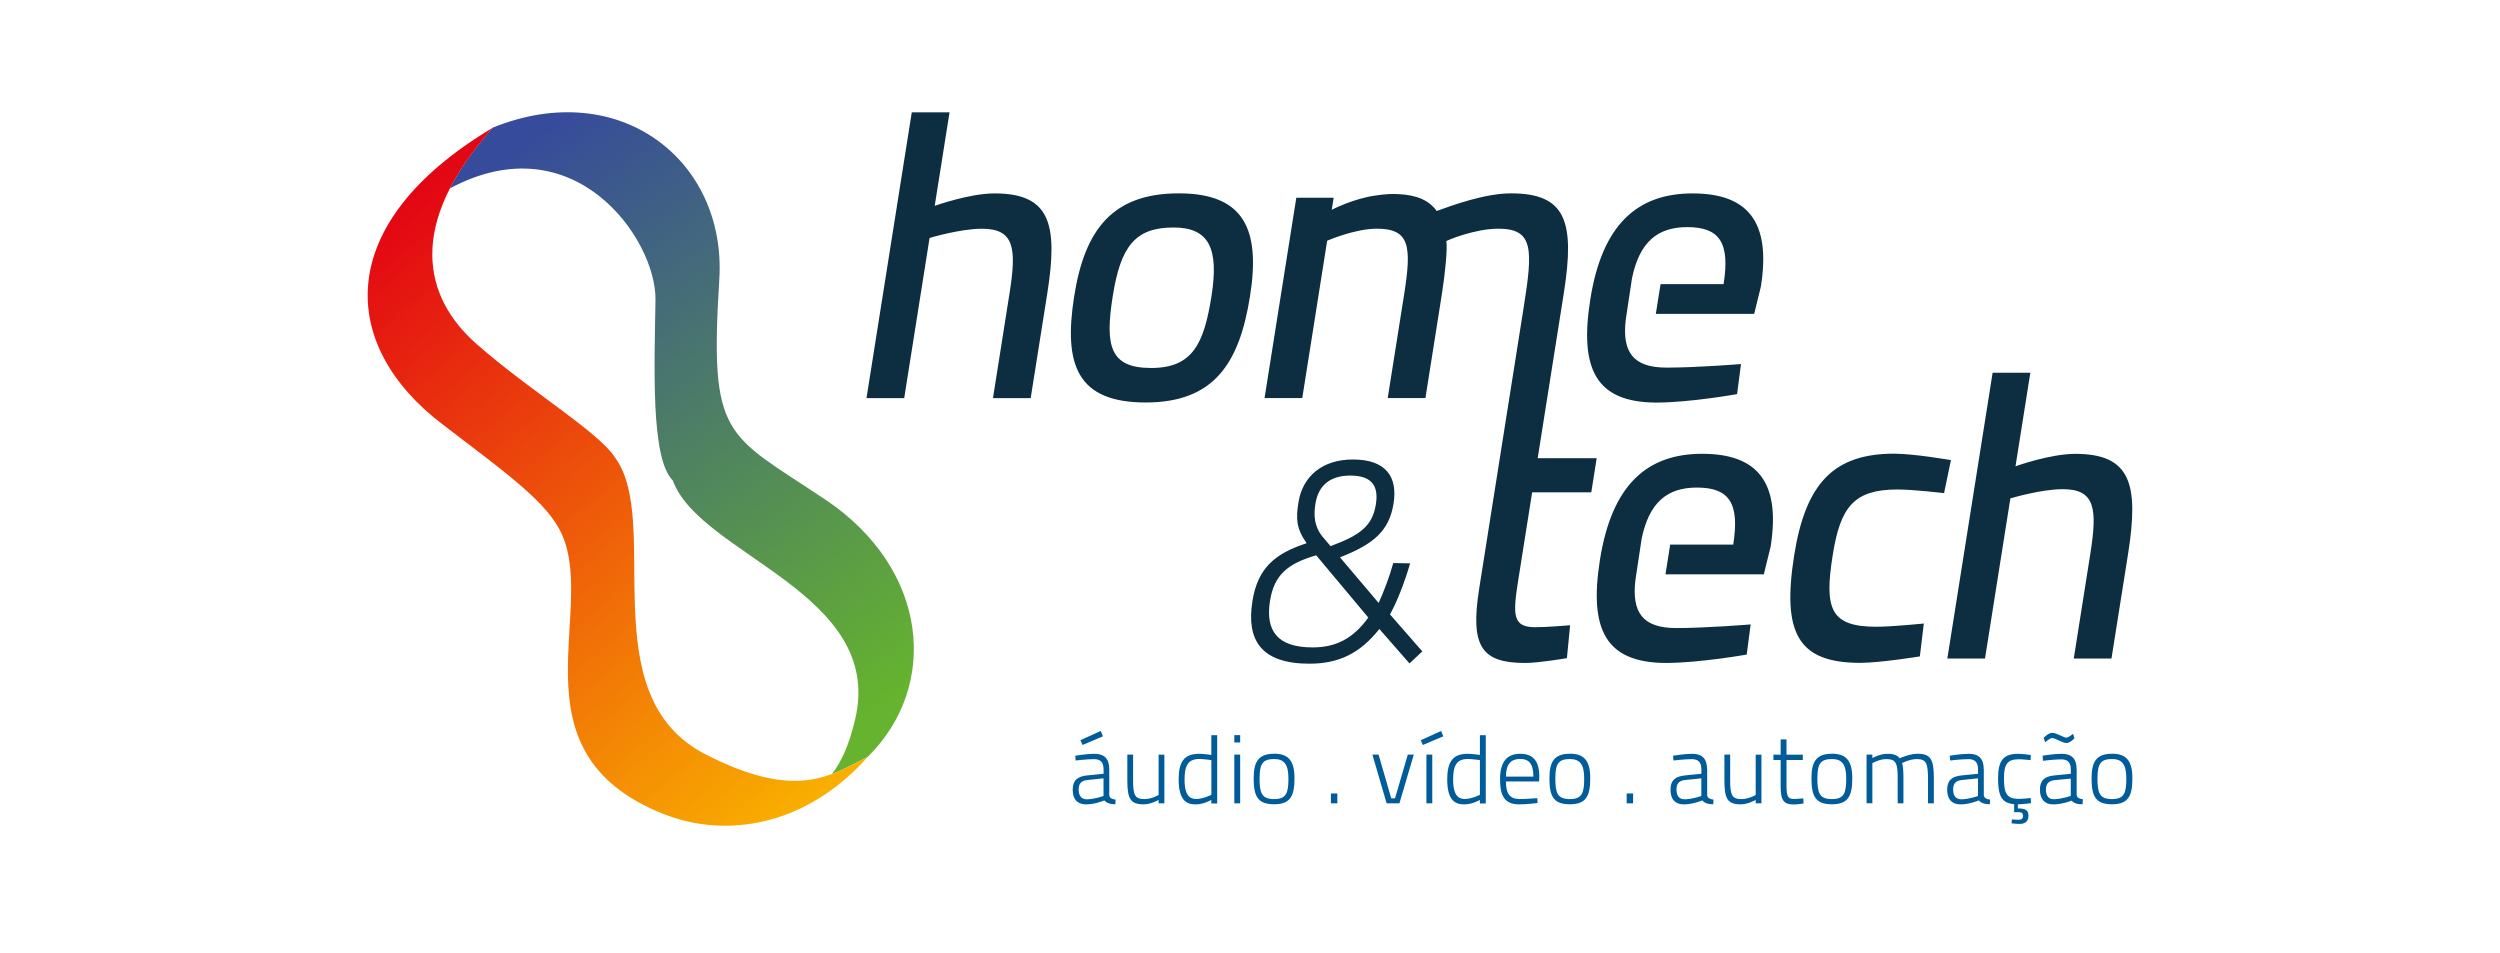
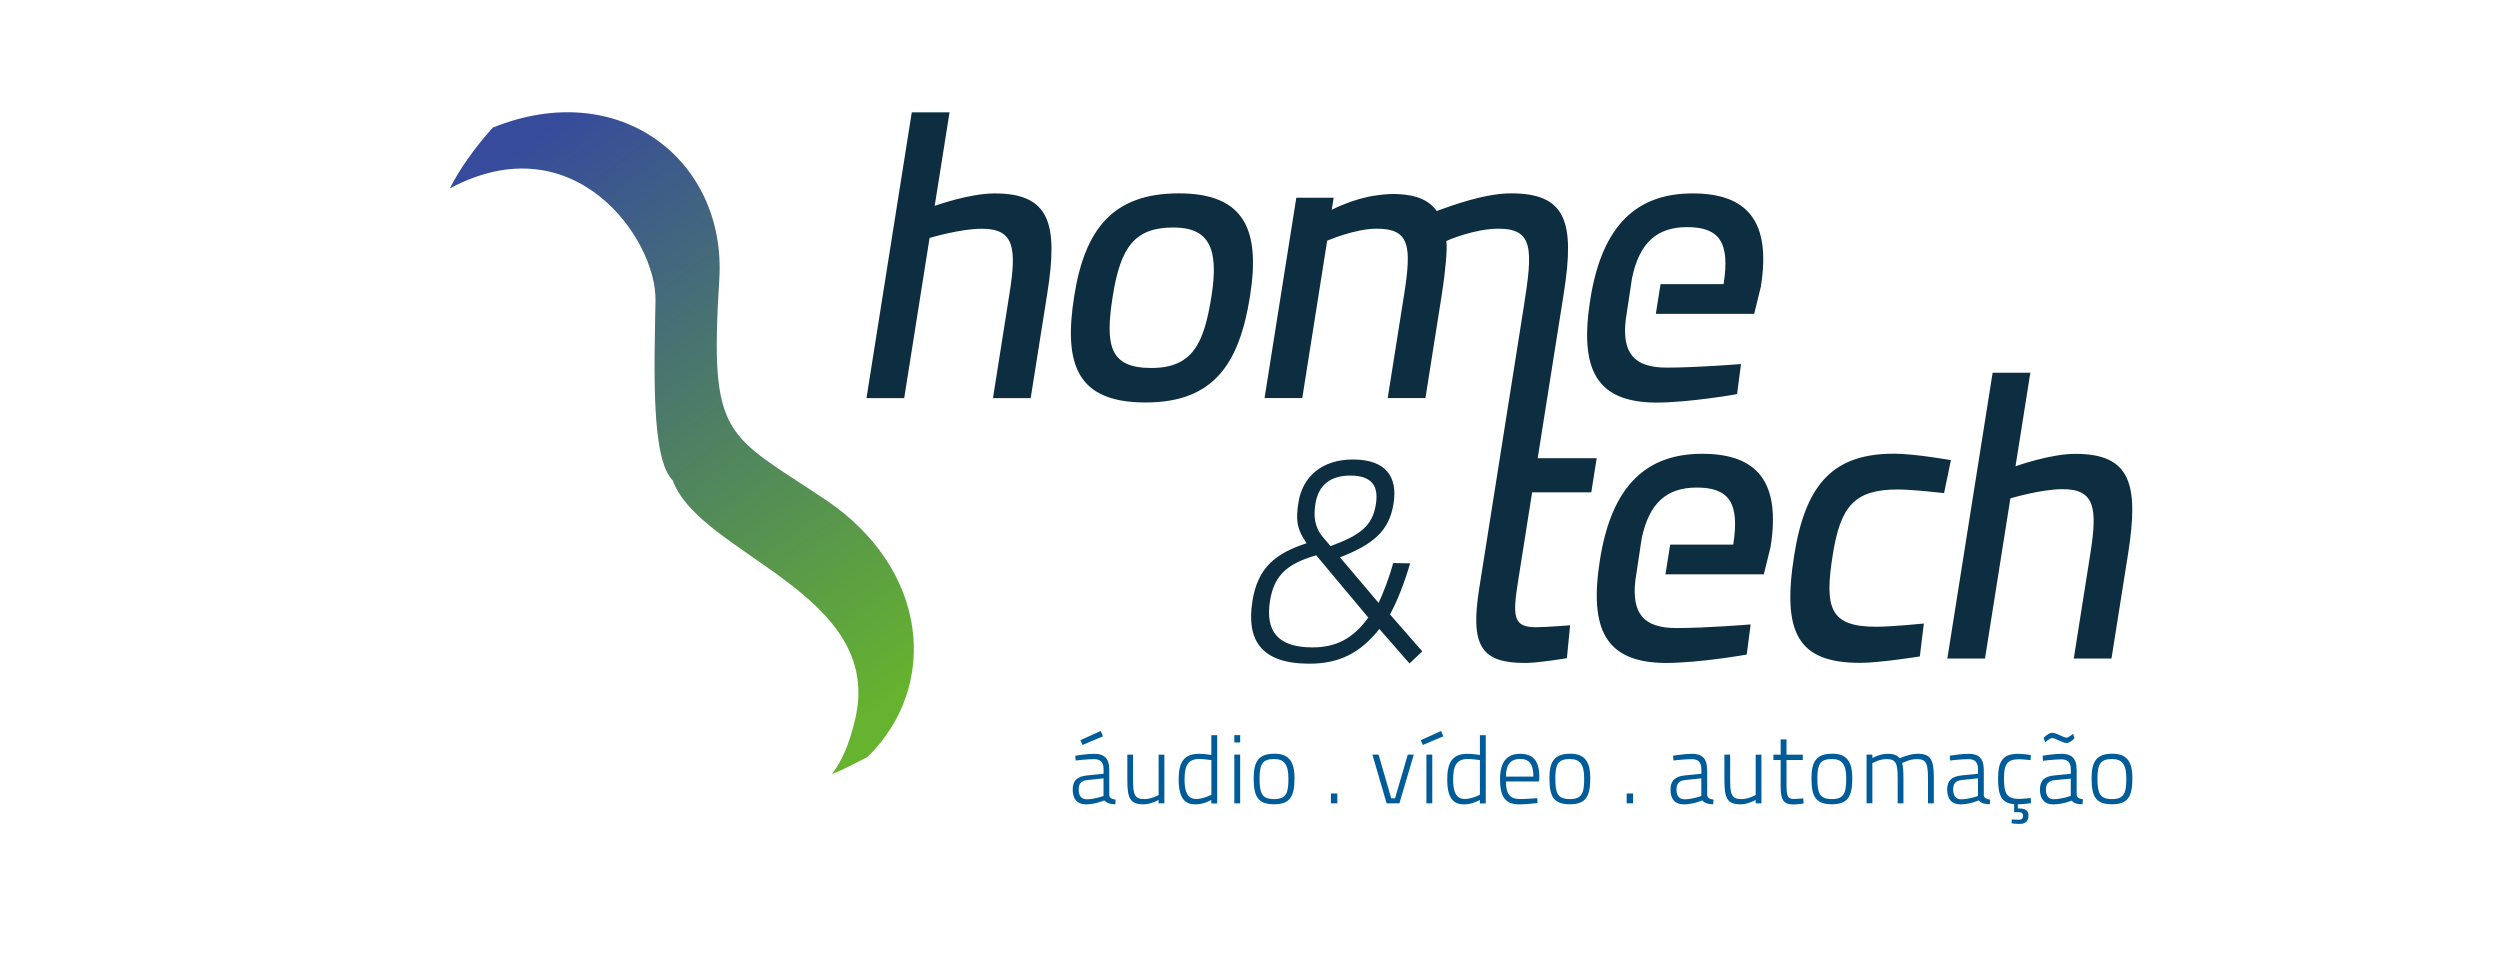
<svg xmlns="http://www.w3.org/2000/svg" id="Camada_1" data-name="Camada 1" viewBox="0 0 481.89 183.66">
  <defs>
    <style>      .cls-1 {        fill: url(#linear-gradient);      }      .cls-1, .cls-2, .cls-3, .cls-4 {        fill-rule: evenodd;        stroke-width: 0px;      }      .cls-2 {        fill: #005c98;      }      .cls-3 {        fill: #0c2e40;      }      .cls-4 {        fill: url(#linear-gradient-2);      }    </style>
    <linearGradient id="linear-gradient" x1="101.47" y1="26.89" x2="175.46" y2="132.25" gradientUnits="userSpaceOnUse">
      <stop offset="0" stop-color="#364b9b" />
      <stop offset="1" stop-color="#65b32e" />
    </linearGradient>
    <linearGradient id="linear-gradient-2" x1="70.91" y1="44.91" x2="160.02" y2="153.21" gradientUnits="userSpaceOnUse">
      <stop offset="0" stop-color="#e30613" />
      <stop offset="1" stop-color="#f9b000" />
    </linearGradient>
  </defs>
  <path class="cls-3" d="M240.95,57.08c-2.06,13-6.96,20.5-20.12,20.5s-15.88-7.19-13.77-20.5c2.04-12.92,7.47-19.81,20.16-19.81s15.75,7.04,13.73,19.81M233.52,57.08c1.46-9.21-.46-13.23-7.34-13.23-7.43,0-10.18,3.72-11.69,13.23-1.52,9.59-.57,13.85,7.4,13.85s10.18-4.64,11.63-13.85ZM339.43,55.15c1.96-12.38-2.51-17.87-13.18-17.87s-17.44,6.04-19.71,20.43c-2.12,13.39,1.04,19.81,12.63,19.89,6.58,0,15.66-1.63,15.66-1.63l.76-5.8s-8.39.69-14.35.69c-6.49,0-8.58-3.03-7.87-9.21l1.21-8.04c1.46-6.97,4.92-9.83,10.65-9.83,6.19,0,8.28,2.94,7,10.99h-12.15l-.91,5.73h18.96l1.31-5.34ZM295.35,94.9h11.38l1.04-6.58h-11.37l5.03-31.78c2.21-13.93.35-19.27-10.18-19.27-5.03,0-11.35,2.32-14.31,3.4-1.46-2.01-3.76-3.09-7.38-3.25-1.15-.08-2.64,0-4.14.23-4.42.54-8.72,2.79-8.72,2.79l.37-2.32h-7.2l-6.12,38.61h7.27l4.8-30.33s5.32-2.32,9.57-2.32c6.35,0,6.75,3.33,5.25,12.76l-3.15,19.89h7.27l3.17-20.04c.66-4.18,1.12-9.05.85-10.21.18-.16,5.49-2.4,10.05-2.4,6.81,0,6.64,4.02,4.88,15.09l-8.59,54.3c-1.76,11.14.44,14.32,8.87,14.32,2.71,0,8.04-.93,8.04-.93l.62-6.34s-4.47.38-6.64.38c-4.41,0-4.46-2.17-3.35-9.13l2.67-16.87ZM268.62,97.03c-.84,5.31-3.84,7.86-10.33,10.4l7.45,8.79c.92-1.99,2.05-4.92,2.82-7.69l3.25.06c-1.08,3.71-2.48,7.3-3.88,9.84l6.23,7.13-2.47,2.32-5.81-6.64c-3.73,4.7-7.81,6.69-13.5,6.69-9.29,0-12.17-4.54-10.97-12.05,1.03-6.52,4.5-9.23,10.45-11.17-2.03-2.88-2.07-4.75-1.57-7.9.78-4.92,4.52-8.24,10.49-8.24,6.36,0,8.65,3.32,7.84,8.46ZM263.75,119.04l-10.04-12c-5.56,1.6-8.12,3.82-8.91,8.79-.91,5.75,1.4,8.96,8.2,8.96,4.48,0,7.79-1.66,10.75-5.75ZM255.03,103.56l1.44,1.71c5.7-2.1,8.08-3.87,8.74-8.07.56-3.54-.78-5.53-4.93-5.53-3.76,0-6.14,1.77-6.72,5.42-.36,2.27-.26,4.43,1.46,6.47ZM376.05,88.71l-1.32,6.34s-6-.7-8.94-.7c-8.43,0-11.05,3.33-12.53,12.69-1.63,10.29-.48,13.77,8.42,13.77,2.94,0,9.15-.62,9.15-.62l-.77,6.34s-7.7,1.24-11.49,1.24c-12.07,0-15.09-5.8-12.73-20.74,2.22-14.01,7.74-19.58,19.27-19.58,3.87,0,10.95,1.24,10.95,1.24ZM375.36,126.94l8.73-55.09h7.27l-2.86,18.03s6.65-2.4,11.52-2.4c10.68,0,12.31,5.8,10.18,19.27l-3.2,20.19h-7.27l3.18-20.12c1.39-8.74.98-12.53-5.29-12.53-4.25,0-10.11,1.78-10.11,1.78l-4.89,30.87h-7.28ZM341.3,105.35c1.96-12.38-2.51-17.88-13.19-17.88s-17.43,6.04-19.71,20.43c-2.12,13.39,1.04,19.81,12.63,19.89,6.58,0,15.66-1.62,15.66-1.62l.76-5.81s-8.39.7-14.35.7c-6.49,0-8.58-3.03-7.87-9.21l1.21-8.04c1.46-6.97,4.92-9.83,10.65-9.83,6.18,0,8.28,2.94,7,10.99h-12.15l-.91,5.73h18.96l1.31-5.34ZM167.02,76.74l8.73-55.09h7.28l-2.86,18.03s6.65-2.4,11.52-2.4c10.68,0,12.31,5.8,10.18,19.27l-3.2,20.19h-7.27l3.18-20.12c1.39-8.74.98-12.53-5.29-12.53-4.26,0-10.11,1.78-10.11,1.78l-4.89,30.87h-7.27Z" />
  <path class="cls-2" d="M407.12,154.03c-2.42,0-2.82-1.17-2.82-4.02s.66-3.7,2.82-3.7c1.92,0,2.74,1.04,2.74,3.72s-.32,4-2.74,4M407.12,145.29c-2.91,0-3.96,1.39-3.96,4.71,0,3.55.81,5.03,3.96,5.03s3.91-1.65,3.91-5.02-1.18-4.73-3.91-4.73ZM399.6,141.44s-.88.75-1.26.75c-.58,0-1.92-.94-2.76-.94-.71,0-1.65.96-1.65.96l.28.88s.92-.83,1.35-.83c.6,0,1.97.96,2.78.96.68,0,1.52-.9,1.52-.9l-.26-.88ZM399.15,150.08v3.33s-1.73.64-3.33.64c-.92,0-1.46-.66-1.46-1.86,0-1.03.47-1.71,1.75-1.82l3.04-.28ZM400.28,148.3c0-2.07-.94-3-2.89-3-1.46,0-3.66.36-3.66.36l.06.99s2.2-.28,3.57-.28c1.16,0,1.8.58,1.8,1.93v.85l-3.19.32c-1.9.17-2.76,1.01-2.76,2.74,0,1.84.94,2.84,2.5,2.84,1.92,0,3.62-.73,3.62-.73.45.53,1.09.71,2.1.71l.06-.98c-.62-.07-1.17-.26-1.2-.85v-4.9ZM391,157.24c0-1.14-.68-1.41-2.05-1.41v-.79h.04c.81,0,2.5-.23,2.5-.23l-.06-.99s-1.52.17-2.24.17c-2.44,0-2.91-1.09-2.91-4,0-2.69.66-3.64,2.91-3.64.71,0,2.22.17,2.22.17l.04-1s-1.63-.22-2.44-.22c-2.8,0-3.87,1.26-3.87,4.69s.67,4.81,3.1,5.02v1.54h.88c.53,0,.84.19.84.69,0,.58-.32.77-.84.77-.56,0-1.33-.06-1.33-.06l-.04.75s.75.11,1.58.11c1,0,1.67-.47,1.67-1.58ZM381.27,150.03v3.4s-1.75.64-3.23.64c-1.03,0-1.56-.68-1.56-1.88,0-1.13.47-1.73,1.73-1.84l3.06-.32ZM382.38,148.3c0-2.03-.92-3-2.87-3-1.52,0-3.68.37-3.68.37l.06.92s2.2-.26,3.55-.26c1.2,0,1.84.56,1.84,1.97v.85l-3.19.32c-1.9.19-2.76,1.01-2.76,2.74,0,1.88.92,2.84,2.57,2.84,1.77,0,3.53-.77,3.53-.77.51.56,1.2.75,2.12.75l.06-.9c-.62-.07-1.16-.28-1.22-.83v-5ZM360.91,154.85v-7.74s1.31-.79,2.72-.79c1.86,0,2.16.87,2.16,3.68v4.85h1.11v-4.88c0-1.24-.07-2.33-.26-2.88.06-.03,1.45-.77,2.85-.77,1.9,0,2.14.94,2.14,3.93v4.6h1.13v-4.88c0-3.53-.58-4.68-3.14-4.68-1.37,0-3.01.69-3.45.86-.34-.45-.85-.71-1.58-.81-.3-.04-.66-.04-1.05-.02-1.37.06-2.63.81-2.63.81v-.68h-1.12v9.39h1.12ZM353.13,154.03c-2.42,0-2.82-1.17-2.82-4.02s.66-3.7,2.82-3.7c1.92,0,2.74,1.04,2.74,3.72s-.32,4-2.74,4ZM353.13,145.29c-2.91,0-3.96,1.39-3.96,4.71,0,3.55.81,5.03,3.96,5.03s3.91-1.65,3.91-5.02-1.18-4.73-3.91-4.73ZM347.5,146.5v-1.03h-3.14v-2.95h-1.13v2.95h-1.39v1.03h1.39v5.17c0,2.7.68,3.4,2.52,3.4.66,0,1.9-.19,1.9-.19l-.06-1s-1.22.13-1.75.13c-1.33,0-1.48-.6-1.48-2.95v-4.56h3.14ZM338.42,145.46v7.78s-1.35.79-2.76.79c-1.88,0-2.16-.88-2.16-3.7v-4.87h-1.11v4.9c0,3.53.53,4.68,3.14,4.68,1.43,0,2.89-.85,2.89-.85v.66h1.11v-9.39h-1.11ZM327.94,150.03v3.4s-1.75.64-3.23.64c-1.03,0-1.56-.68-1.56-1.88,0-1.13.47-1.73,1.73-1.84l3.06-.32ZM329.05,148.3c0-2.03-.92-3-2.87-3-1.52,0-3.68.37-3.68.37l.06.92s2.2-.26,3.55-.26c1.2,0,1.84.56,1.84,1.97v.85l-3.19.32c-1.9.19-2.76,1.01-2.76,2.74,0,1.88.92,2.84,2.58,2.84,1.76,0,3.53-.77,3.53-.77.51.56,1.2.75,2.12.75l.06-.9c-.62-.07-1.17-.28-1.22-.83v-5ZM313.55,154.85h1.24v-1.9h-1.24v1.9ZM302.62,154.03c-2.42,0-2.82-1.17-2.82-4.02s.66-3.7,2.82-3.7c1.92,0,2.74,1.04,2.74,3.72s-.32,4-2.74,4ZM302.62,145.29c-2.91,0-3.96,1.39-3.96,4.71,0,3.55.81,5.03,3.96,5.03s3.91-1.65,3.91-5.02-1.18-4.73-3.91-4.73ZM290.28,149.69c0-2.44,1.01-3.4,2.72-3.4s2.57.92,2.57,3.4h-5.3ZM292.89,154.01c-1.97,0-2.61-1.16-2.61-3.38h6.39l.04-.9c0-3.16-1.28-4.43-3.7-4.43-2.29,0-3.87,1.27-3.87,4.9,0,3.14.84,4.83,3.64,4.85,1.47,0,3.59-.26,3.59-.26l-.04-.94s-2.07.17-3.44.17ZM282.37,154.01c-1.09-.02-2.27-.45-2.27-3.74,0-2.59.6-3.97,2.83-3.97.75,0,1.95.17,2.33.21v6.69s-1.5.79-2.89.81ZM286.39,141.71h-1.13v3.81c-.36-.06-1.54-.22-2.37-.22-2.95,0-3.93,1.67-3.93,4.94,0,4.25,1.71,4.81,3.29,4.81s3.01-.86,3.01-.86v.68h1.13v-13.15ZM274.95,154.85h1.13v-9.39h-1.13v9.39ZM273.86,142.68l.4.92,3.95-1.67-.43-1.03-3.91,1.78ZM264.54,145.46l2.74,9.39h2.46l2.78-9.39h-1.16l-2.46,8.42h-.73l-2.44-8.42h-1.18ZM256.54,154.85h1.24v-1.9h-1.24v1.9ZM245.61,154.03c-2.42,0-2.82-1.17-2.82-4.02s.66-3.7,2.82-3.7c1.91,0,2.74,1.04,2.74,3.72s-.32,4-2.74,4ZM245.61,145.29c-2.91,0-3.96,1.39-3.96,4.71,0,3.55.81,5.03,3.96,5.03s3.91-1.65,3.91-5.02-1.18-4.73-3.91-4.73ZM237.92,143.11h1.13v-1.41h-1.13v1.41ZM237.92,154.85h1.13v-9.39h-1.13v9.39ZM230.6,154.01c-1.09-.02-2.27-.45-2.27-3.74,0-2.59.6-3.97,2.84-3.97.75,0,1.95.17,2.33.21v6.69s-1.5.79-2.89.81ZM234.62,141.71h-1.13v3.81c-.36-.06-1.54-.22-2.37-.22-2.95,0-3.93,1.67-3.93,4.94,0,4.25,1.71,4.81,3.29,4.81s3.01-.86,3.01-.86v.68h1.13v-13.15ZM223.33,145.46v7.78s-1.35.79-2.76.79c-1.88,0-2.16-.88-2.16-3.7v-4.87h-1.11v4.9c0,3.53.53,4.68,3.14,4.68,1.43,0,2.89-.85,2.89-.85v.66h1.11v-9.39h-1.11ZM208.26,142.68l.4.92,3.94-1.67-.43-1.03-3.91,1.78ZM212.71,150.03v3.4s-1.75.64-3.23.64c-1.03,0-1.56-.68-1.56-1.88,0-1.13.47-1.73,1.73-1.84l3.06-.32ZM213.82,148.3c0-2.03-.92-3-2.87-3-1.52,0-3.68.37-3.68.37l.06.92s2.2-.26,3.55-.26c1.2,0,1.84.56,1.84,1.97v.85l-3.19.32c-1.9.19-2.76,1.01-2.76,2.74,0,1.88.92,2.84,2.57,2.84,1.77,0,3.53-.77,3.53-.77.51.56,1.2.75,2.12.75l.05-.9c-.62-.07-1.17-.28-1.22-.83v-5Z" />
  <g>
    <path class="cls-1" d="M159.05,96.27c20.03,13.41,22.06,35.99,8.2,49.62-2.24,1.11-4.42,2.38-6.91,3.31l.07-.08c1.75-2.24,3.29-5.54,4.45-10.57,5.64-24.3-29.98-31.56-35.18-45.95-4.32-4.24-3.51-22.43-3.33-34.79.17-11.72-15.66-34.34-39.65-21.49,1.88-3.68,4.59-7.58,8.28-11.72h0s0,0,0,0c24.57-9.93,45.1,6.42,43.67,29.26-1.92,30.81,1.21,29.57,20.39,42.41" />
-     <path class="cls-4" d="M127.96,156.92c12.03,4.78,27.48,2.31,39.3-11.03-7.09,3.52-13.56,8.6-31.31-.51-22.12-11.36-8.22-44.75-17.4-57.18-3.08-4.91-16.41-12.83-26.7-21.9-10.34-9.11-13.43-23.11,3.14-41.68-31.07,18.52-29.65,41.96-9.76,57.12,12.46,9.49,19.11,14.37,22.32,19.79,8.71,14.72-10.39,43.18,20.42,55.41" />
  </g>
</svg>